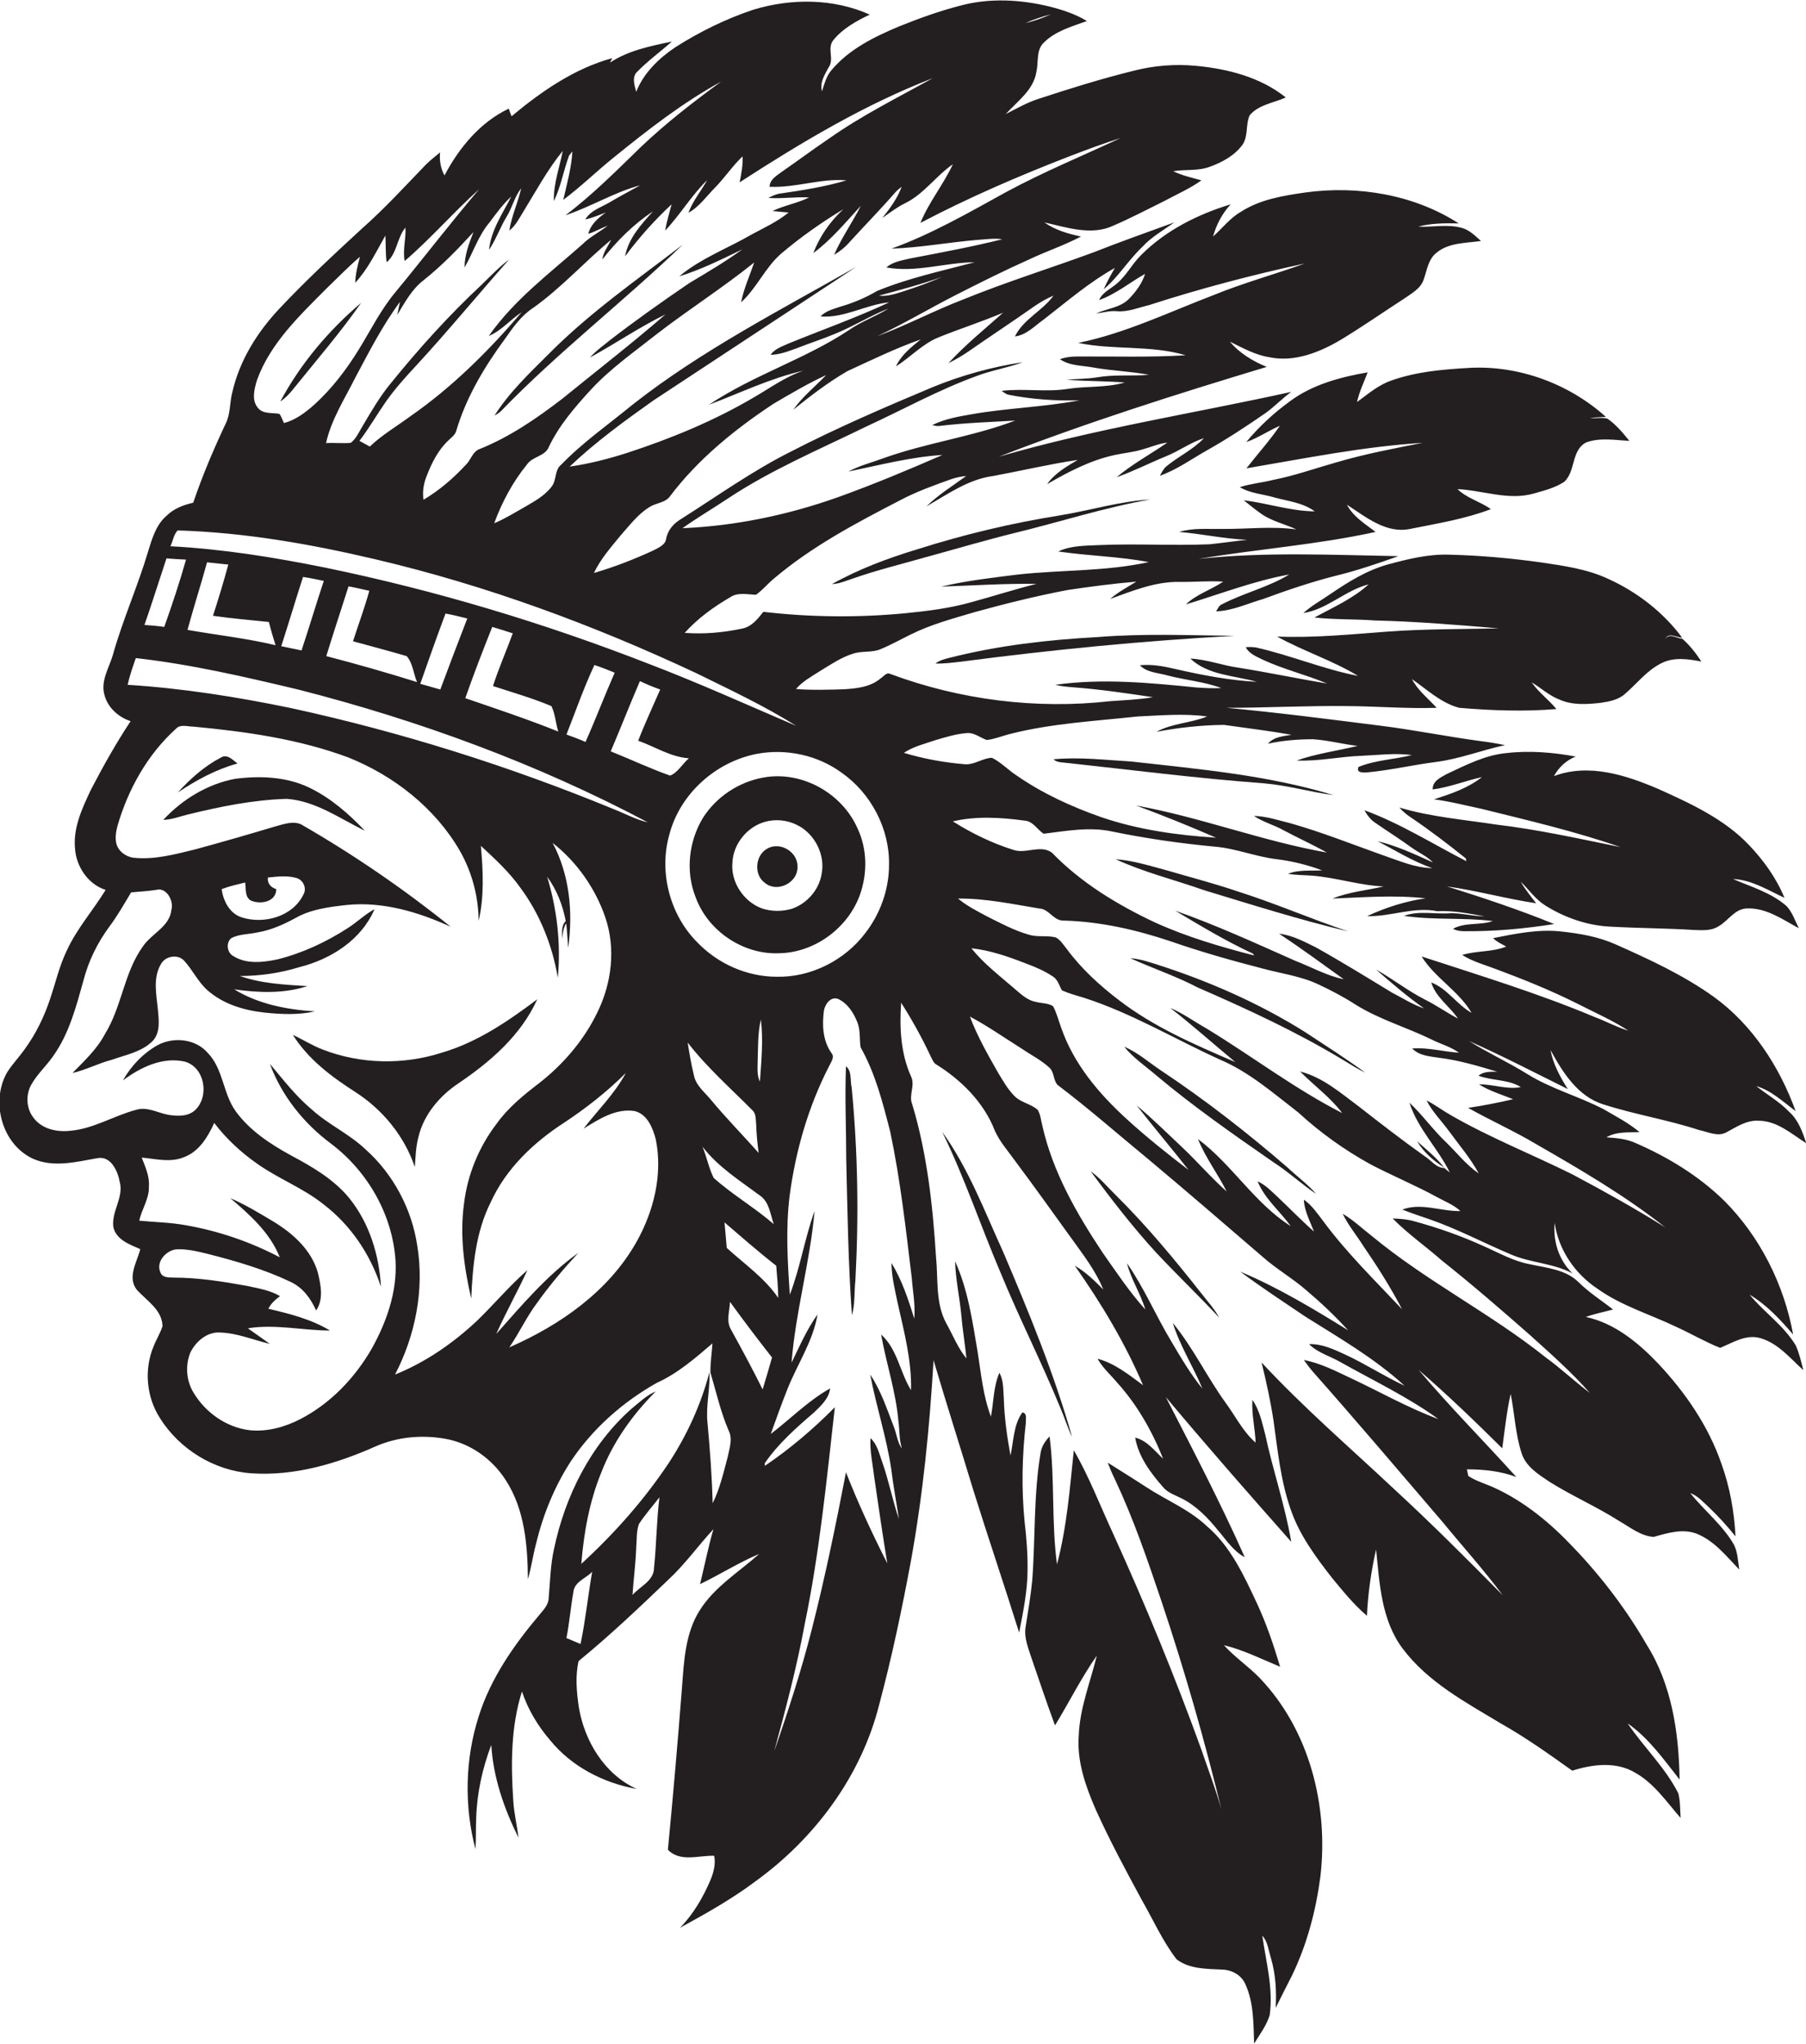
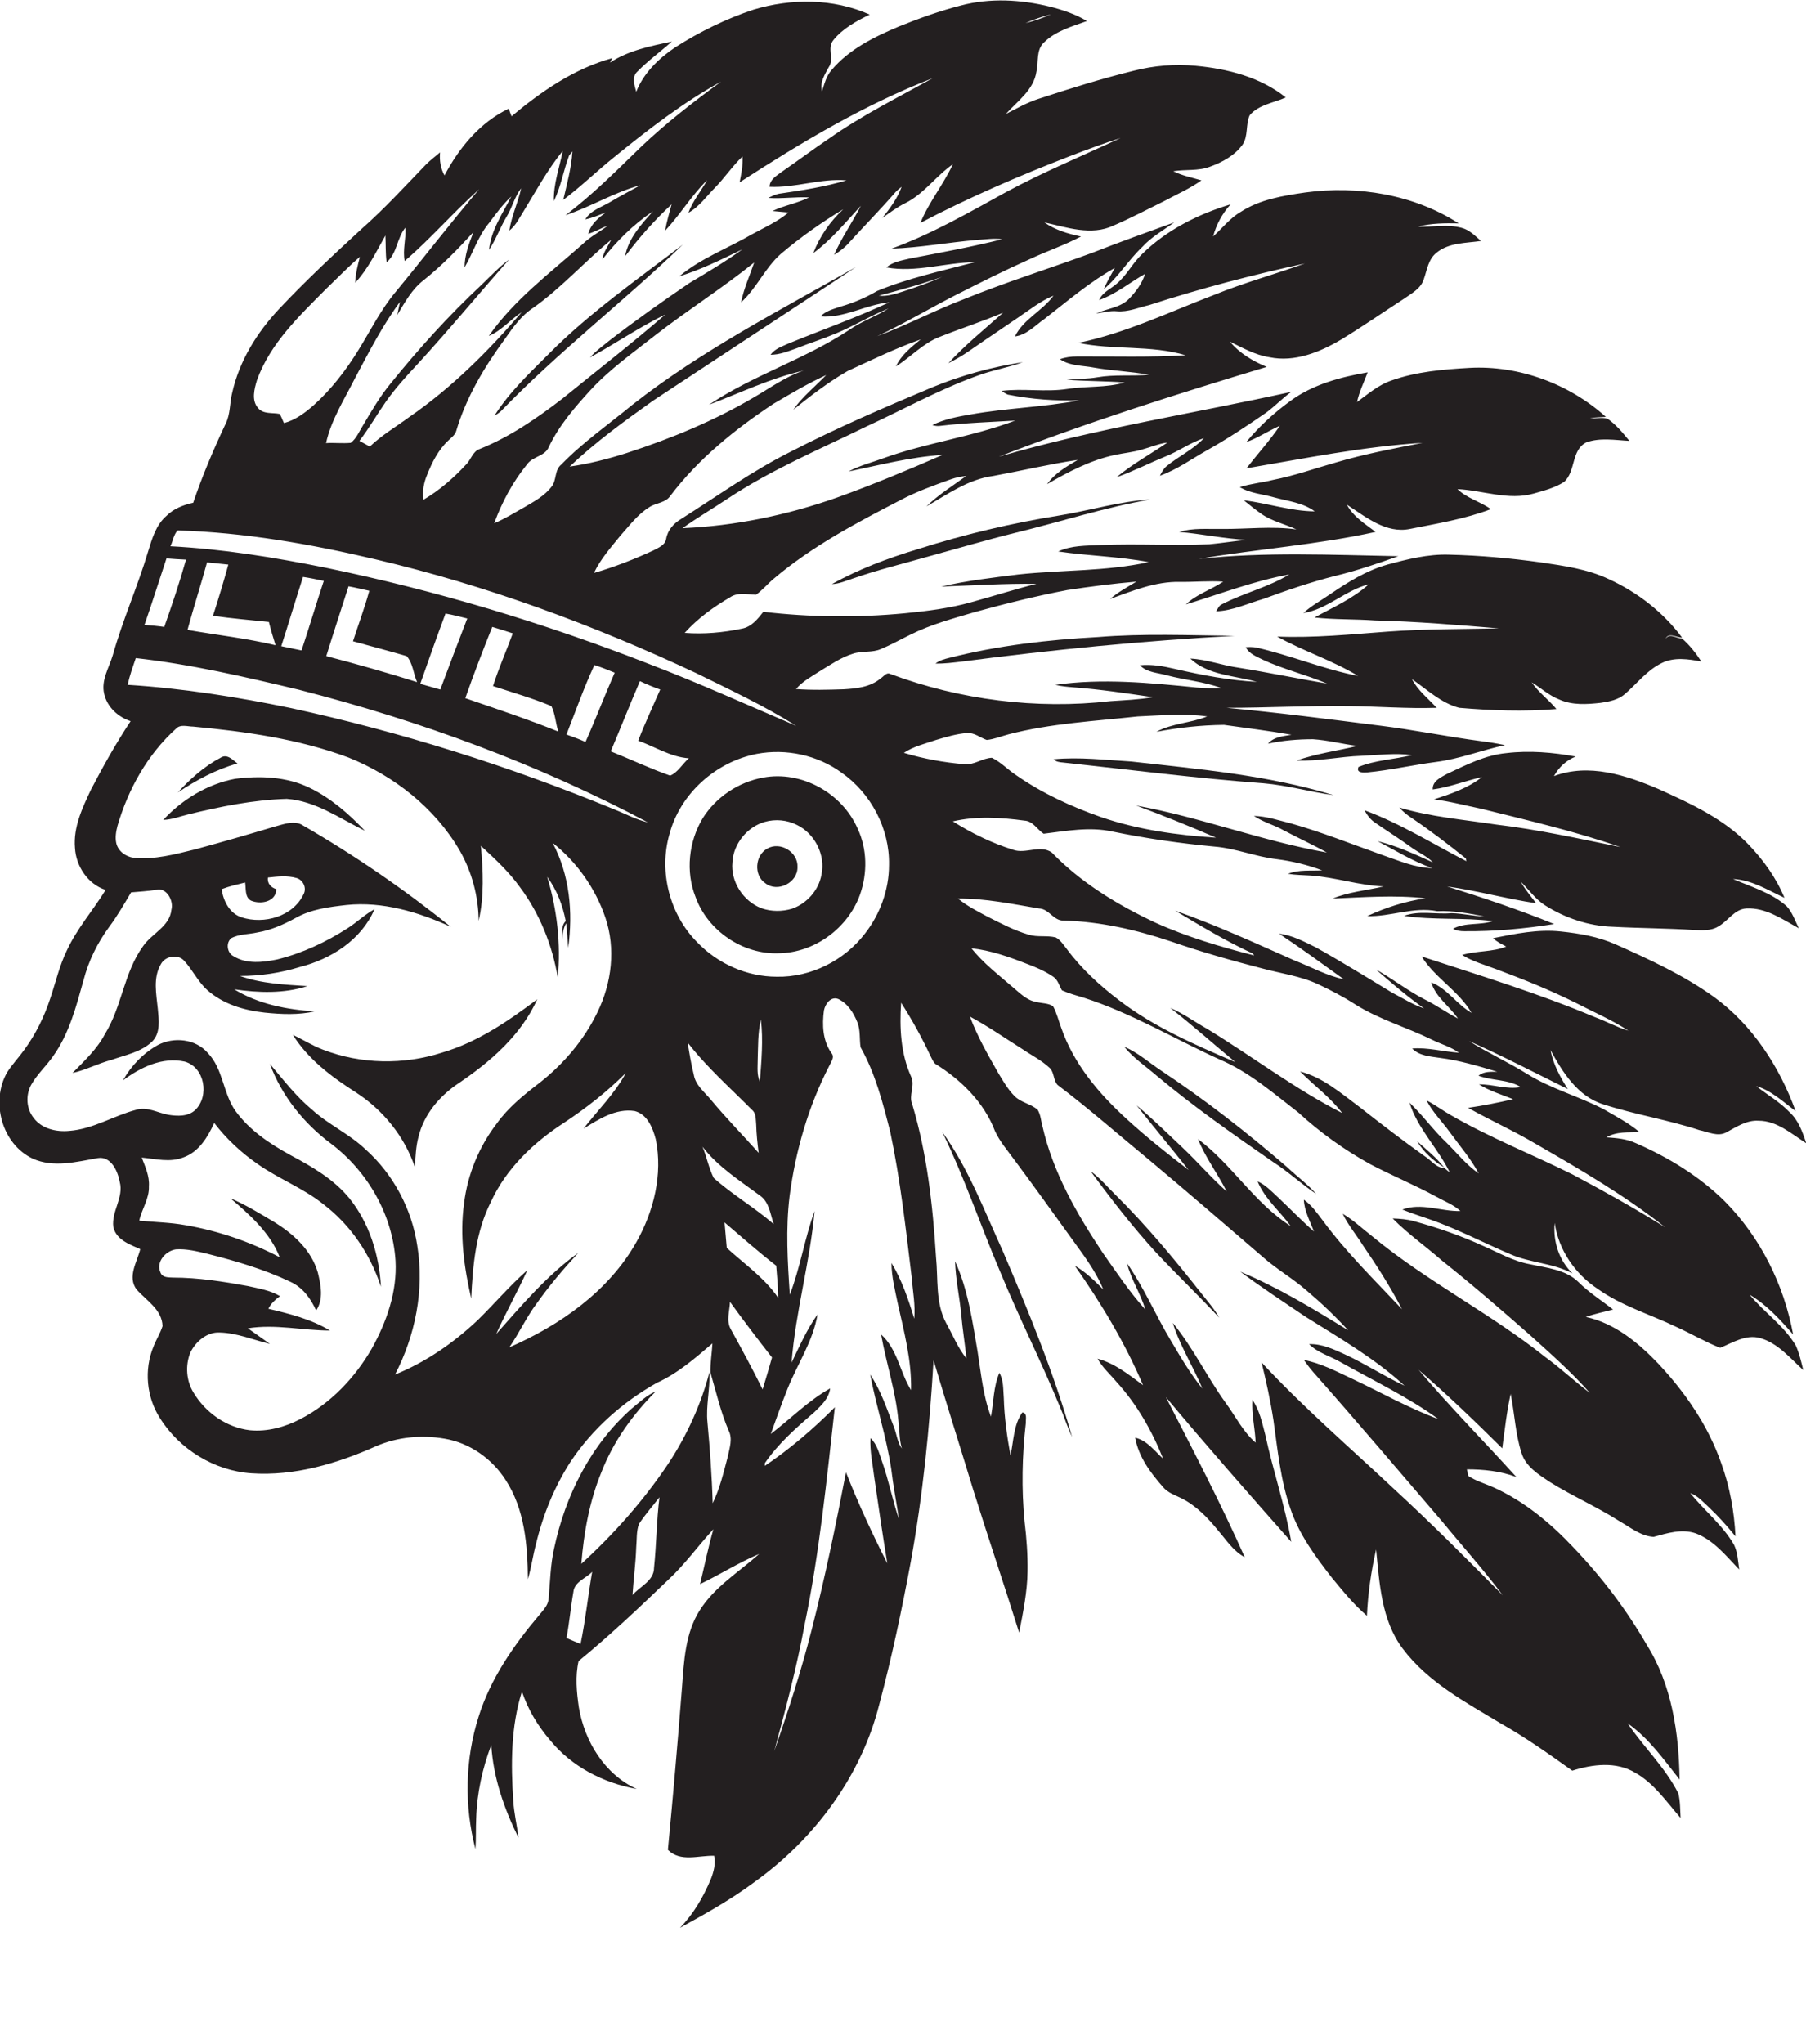
<svg xmlns="http://www.w3.org/2000/svg" version="1.1" id="Layer_1" x="0px" y="0px" viewBox="0 0 730.1 826.1" enable-background="new 0 0 730.1 826.1" xml:space="preserve">
  <g>
    <path fill="#231F20" d="M707.3,523.3c6.9,4.1,12.4,10.1,17.6,16.1c-3.7-20.2-13.3-39.4-27.8-54c-10.2-10-22.6-17.6-35.7-23.3   c-3.8-1.8-7.9-2.1-12-2.4c4.1-2.4,8.8-1.9,13.4-2.1c-4.4-3.7-9.6-6.4-14.6-9.3c-10-5.2-21.2-8.2-30.8-14.2   c-7.7-4.8-15.9-8.5-23.5-13.3c13.5,6,26.6,12.8,39.9,19.4c-3.1-4.9-5.9-10-7-15.8c4.9,9,11,18.8,21.4,22c12.7,4.1,26,6.2,38.8,10.4   c3.5,0.7,7.4,2.8,10.9,0.9c4.1-2.2,8.2-5,13-4.7c7.5,0,13.3,5.3,19.3,9.1c-1.5-4.6-3.2-9.4-6.9-12.7c-3.9-4.1-8.9-6.9-13.3-10.4   c6.1,1.8,10.9,6.4,15.9,10.1c-6.5-18-17.5-34.9-33.1-46.2c-12.3-8.8-26-15.1-39.7-21.2c-7-3.1-14.5-4.4-22.1-5.2   c-9.2-1-18.4,0.9-27.4,2.7c1.5,1.5,3.5,2.4,5.3,3.4c-5.6,2.3-12,1.6-17.8,3.4c4.3,2.7,9.2,4,13.9,5.8c11,4.1,21.9,8.5,32.3,13.7   c7,3.6,14.4,6.8,21,11.1c-4.7-1.4-9-3.8-13.6-5.5c-22.8-9.6-46.5-16.8-70-24.5c5.4,8.7,15,13.9,20.2,22.8c-6-3.4-9.8-9.8-16.3-12.3   c1.8,6,7.4,9.6,10.8,14.6c-4.6-2.4-8.9-5.5-13.6-7.8c-6.8-3.5-12.9-8.3-19.5-12c6.3,5.5,12.6,10.9,19.4,15.7   c-4.6-1.5-8.7-4.2-13-6.4c-10.2-6.2-20.4-12.5-30.8-18.3c-4.7-2.3-9.5-4.9-14.8-5.5c8.9,5.9,17.5,12.2,26.1,18.4   c-6.9-1.4-13.2-5-19.7-7.5c-16-7.1-31.9-14.4-48.4-20.2c10.2,6.1,20.5,12.3,31.3,17.3c0.2,0.2,0.5,0.6,0.6,0.8   c-13.6-3.5-27.2-7.5-40-13.3c-15.3-7.2-30-16.1-41.8-28.3c-4.6-3.3-10.6,0.7-15.6-1.1c-8.6-2.7-16.8-6.7-24.4-11.5   c9.4-2.2,19.4-1.6,29-0.3c3.4,0.2,5.1,3.6,7.7,5.3c9.1-1.1,18.5-2.9,27.7-0.9c13.6,2.8,27.5,4.8,41.3,6.1   c8.7,0.7,16.7,4.1,25.3,5.1c6.3,0.8,12.4,2.3,18.3,4.5c-4.6,0.3-9.4-0.4-13.8,1.4c3,0.5,6.1,0.5,9.2,0.7c10,0.7,19.5,4,29.5,4.4   c-6.9,1.6-14.1,2.2-20.7,4.9c12.5-0.5,25.1-1.5,37.6-0.1c-8.2,1.2-16.1,3.7-23.6,7.2c9.5,0.3,18.7-3.9,28.3-2   c6.5-0.3,12.8,0.9,19.1,2.1c-4.5-0.1-8.8-1.2-13.3-1.3c-6.4,0.6-13-1.2-19.2,1.1c11.8,1.8,24,0.6,35.9,2.1   c-5.2,1.8-11.1,0.4-16.1,3.1c1.4,0.8,3,1,4.6,1c12.2,0.1,24.3-1,36.3-2.9c-14.2-5.8-28.7-10.6-43.3-15.2c12.1,1.7,23.9,5,36,6.8   c-2.1-2.8-4.5-5.6-6.2-8.7c3.3,3.2,5.9,7.1,9.9,9.6c8.1,5.1,17.6,8.3,27.2,8.6c11,0.6,22,0.6,33,1.3c3.3,0.1,6.8,0.4,9.7-1.4   c4-2.2,6.5-7,11.4-7.3c7.9-0.4,14.6,4.4,21.2,8c-1.5-3-2.6-6.4-4.9-8.9c-6.2-5.5-14.3-7.8-21.7-11c7.5,0.3,14.1,4.5,20.8,7.6   c-3.3-8-8.4-15.1-14.4-21.4c-10-10.5-23.5-16.7-36.6-22.6c-13.1-5.6-28.1-10.5-42.2-5.2c2-3.6,5-6.4,8.8-7.9   c-9.2-1.7-18.7-2.5-28-1.4c-8.6,0.8-16.3,4.8-24,8.4c-2.5,1.4-6,2.9-5.8,6.3c6.8-0.9,13.2-3.5,19.9-5c-5.7,4.5-12.6,6.8-19.4,9   c6.4,0.8,12.8,2.5,19.1,3.8c18.9,4.7,37.9,9.1,56.3,15.5c-16.7-3.4-33.3-7.1-50.2-9.1c-13.1-2-26.5-3.1-39.2-6.9   c1.5,1.7,3.2,3.1,5.1,4.3c7.5,5.1,14.7,10.6,21.8,16.3c0,0.3,0.1,0.8,0.2,1.1c-13.6-7-26.8-15.3-41.2-20.6c1.1,2,2.5,3.9,4.4,5.1   c4.9,3.4,10,6.6,14.8,10.1c2.8,2,6.1,3.4,8.5,5.9c-7.3-3.3-14.6-6.7-22.4-8.6c7.3,3.8,14.3,8.2,22.1,10.9c-7-0.1-13.4-3-19.9-5.2   c-12.4-4.4-24.6-9.3-37.3-12.9c-4.9-1.2-9.8-2.9-14.9-3c3.7,2.5,8.1,3.6,12,5.8c5.8,3.1,11.8,5.8,17.5,9   c-26.1-4.6-51.1-14.3-77.1-19c10.9,4,21.7,8.4,32.3,13c-15.7-1-31.5-3.2-46.4-8.3c-12-4.2-23.8-9.6-34.3-16.9   c-3.4-2.2-6.2-5.3-9.9-7.1c-3.8,0.1-7.2,3-11.1,2.6c-8.3-0.7-16.6-2.2-24.5-4.6c3.9-2.6,8.6-3.7,13-5.2c4.1-1.2,8.3-2.5,12.6-2.8   c2.9-0.2,5.3,1.9,7.9,2.8c3-0.3,5.9-1.5,8.9-2.3c17-4.4,34.7-5.3,52.1-7.2c9.3-0.4,18.8-1.3,28.1,0c-6.6,2.7-14.1,2.7-20.5,6.2   c9-1.7,18.1-2.7,27.3-2.8c9.1,1.3,18.3,2.4,27.3,4c-3.4,0.6-7.1,0.8-9.5,3.6c6-1.3,12.1-1.8,18.2-1.8c6.1,0.4,12,2,18,2.7   c-8.2,2-16.7,3.1-24.6,5.9c8.8,0.4,17.4-1.6,26.2-1.9c6.8-0.3,13.6-1.2,20.4-0.3c-7.2,1.8-14.8,2-21.6,4.8c-1.1,2.5,2,2.3,3.6,2.2   c9.3-0.9,18.4-3,27.6-4.2c9.6-1.2,18.6-4.8,28-6.8c-3.2-0.7-6.4-1.2-9.5-1.6c-13.7-1.8-27.3-4.6-41.1-6.3   c-20.6-2.6-41.3-5.3-62-7.2c16.4,0,32.7-0.9,49.1-0.7c12,0.1,23.9,1.1,35.9,0.7c-3.5-3.8-7.6-7-10-11.6c6.1,4.2,11.8,9.7,19.1,11.6   c13,1.1,26.2,1.6,39.3,0.5c-3.1-3.8-7.2-6.7-10-10.8c3.8,2.3,7.1,5.4,11.3,7c5.2,2.3,11,1.9,16.5,1.3c3.5-0.5,7.2-1.2,9.9-3.6   c4.9-4.2,8.9-9.6,14.9-12.5c5-2.5,10.8-1.6,16-0.6c-2.2-3.4-4.7-6.6-7.8-9.3c-2.3,0-4.9-2.4-6.7,0.1c1.3-2.8,4.5-0.4,6.7-0.5   c-7.6-10.2-18-18.3-29.6-23.6c-8.6-4.1-18.2-5.4-27.6-6.8c-12.2-1.7-24.5-2.8-36.9-3.1c-8.5-0.3-16.9,1.8-25,4   c-8.5,2.4-16,7.1-23.2,12c-3.6,2.5-7.5,4.6-10.8,7.6c9.7-1.5,16.9-9.2,26.4-11.6c-6.4,5.8-14.4,9.3-21.9,13.4   c8.1,0.9,16.3,0.6,24.5,1.2c16.7,0.4,33.4,1.8,50.1,3.2c-15,0.3-30.1,0.2-45.1,1.3c-14.8,1.1-29.7,2.6-44.6,2   c10.6,5.9,22.3,9.6,32.7,15.9c-14-2.7-27.4-8.4-41.3-11.5c-1.4-0.2-2.8-0.2-4.1-0.1c1.4,2.7,4.4,3.8,7,5.1c8.4,3.9,17.4,6,25.9,9.6   c-11.9-2-23.8-4.5-35.7-6.4c-6.6-0.9-13-3.4-19.6-3.7c7.2,6.8,17.8,6.8,26.9,9.4c-11.1-0.6-22.1-2.7-33-5.2   c-4.7-1.1-9.5-2-14.3-1.5c2.9,3,7.3,3,11.1,4.1c7.2,1.9,14.8,2.5,21.8,5.1c-3.3,0.2-6.5,0-9.8-0.2c-19-1.9-38.3-3.8-57.3-1.1   c2.4,0.6,4.8,0.8,7.2,1c10.8,0.8,21.5,2.4,32.3,4c-5.7,1-11.5,1.2-17.2,1.6c-30,3.4-60.8-0.5-89-11c-1.6-0.8-2.7,1.1-3.9,1.8   c-4.1,3.5-9.7,4.1-14.9,4.4c-6.4,0.2-12.9,0.4-19.3-0.1c2.6-3.1,6.2-5,9.6-7.2c4.3-2.6,8.6-5.6,13.5-7.1c3.7-1.2,7.8-0.3,11.3-1.9   c4.1-1.7,8-3.9,11.9-5.8c8.2-4.1,17.2-6.5,26-9.1c12.3-3.4,24.8-6.5,37.4-8.9c9.3-1.4,18.5-2.6,27.9-3.4c-3.6,2.2-7.4,4.2-10.6,7   c9.1-3.3,18.3-7.1,28.2-6.9c5.8,0.1,11.7-0.5,17.5-0.1c-4.9,3.3-10.8,5.1-15.1,9.2c13.9-4.2,27.5-9.5,41.8-12.1   c-8.5,5.2-18.5,7.5-27.3,12.1c-1.2,0.5-1.6,1.9-2.3,2.8c6.7-0.2,12.8-3.2,19.1-5c9.5-3.5,19.2-6.8,29-9.3c8.7-2.1,17.2-5,25.6-8   c-26.9-0.5-53.9-1.8-80.7,1.1c23.8-4,47.9-5.7,71.5-10.9c-4.2-3.2-9-6.1-11.6-11c7.6,4.9,15.8,11.8,25.5,9.8c11-2.2,22.2-4,32.7-8   c-4.3-3.1-9.7-4.4-13.5-8.1c10.3,0.5,20.6,4.7,30.8,1.8c4.2-1.2,8.6-2.3,12.3-4.7c4.8-4.3,2.8-12.9,9-16c5.6-2,11.6-0.9,17.4-0.6   c-2.7-3.3-5.4-6.6-8.9-9c-2.3-0.6-4.7,0-7-0.2c2.1-0.3,4.2-0.4,6.4-0.5c-14.9-13.4-35.2-20.9-55.2-19.8   c-10.6,0.6-21.4,1.5-31.5,5.1c-5.3,1.8-9.5,5.5-13.9,8.7c0.9-4.2,2.8-8,4.3-12c-11,1.9-22.2,4.9-31.3,11.6   c-6.6,4.8-12.6,10.3-17.8,16.6c4.8-1.7,9-4.6,13.6-6.6c-4.1,6-9,11.4-13.5,17.2c23.6-4,47.2-8.8,71.2-10.3   c-11.7,2.3-23.4,4.5-34.9,7.9c-8.5,2.4-16.9,5.4-25.6,7.1c-4.4,1.1-9,1.5-13.4,2.9c4.3,2.6,9.4,2.8,14.1,4.2   c5.5,1.5,11.5,2.1,16.2,5.6c-9.7-0.1-19.1-3.3-28.7-4.5c2.3,1.9,4.7,3.8,7.1,5.5c4.3,3,9.5,4.1,14.2,6.3c-10-1.4-20.1-0.1-30.2-0.2   c-5.8,0.1-11.6-0.5-17.2,1.2c9.2,0.8,18.3,2.8,27.5,3.2c-5.1,0.5-10.2,1.3-15.3,1.8c-14.7,0.6-29.3-0.3-44,0.3   c-5.8,0.3-11.8,0.1-17.1,2.6c12.1,1.8,24.5,2,36.6,4.3c-17.3,3.8-35.1,3.1-52.7,5c-10.4,1.3-20.9,2.5-31.2,4.9   c12.8-0.4,25.7-1.3,38.5-1.1c-8.8,2.2-17.5,5-26.3,7.4c-8.8,2.5-17.9,3.6-27,4.5c-19,1.8-38.2,1.6-57.1-0.6   c-2.3,2.9-4.8,6.1-8.7,6.8c-7.6,1.6-15.4,2.3-23.1,1.7c5.2-5.8,11.7-10.5,18.4-14.4c3.1-2.1,6.9-1.1,10.4-1   c2.6-1.8,4.7-4.4,7.1-6.4c15.4-13.1,33.4-22.6,51.2-31.8c6.6-3.5,13.6-6,20.6-8.5c2-0.7,4-1.1,6.1-1.3c-5.5,4-11.3,7.6-16.1,12.3   c8.5-4.9,17-11,27-12.3c11.4-2.1,22.7-4.8,34.2-6.5c-4.6,2.7-9.3,5.4-12.4,9.8c8.6-5,17.6-9.7,27.4-11.8c3.7-0.8,7.4-1.1,11-2.2   c3.4-0.9,6.7-2.4,10.2-2.8c-6.8,4.7-14.2,8.7-20.5,14c6.8-2.4,13.2-5.7,19.8-8.4c5.3-2.1,10-5.6,15.5-7.4   c-4.4,4.7-10.4,7.4-15.3,11.5c-1.1,1-1.8,2.4-2.5,3.7c6.8-2.4,12.7-6.7,18.9-10.2c8.2-4.6,16.1-9.8,23.9-15.2   c3.6-2.6,6.7-5.9,10.3-8.5c-39.4,8.7-79.4,14.9-118.2,26.2c35.5-13.8,71.8-25.3,108.3-36.3c-5.6-2.3-11-5.5-14.9-10.2   c5.1,2.5,10.2,5.4,16,6.3c10.1,2.1,20.3-2,28.9-7.1c8.6-5.2,16.9-11,25.4-16.5c3.1-2.2,6.9-4.1,8.1-8c1.3-3.7,1.8-8.1,5.2-10.7   c5-4.1,11.9-3.8,17.9-4.7c-2.4-2.1-4.7-4.5-7.8-5.3c-5.8-1.6-11.7-0.2-17.6-0.5c5.3-1.4,10.9-1.4,16.4-1.3   c-18.2-11.7-40.8-15.4-62-12.5c-9,1.3-18.4,2.8-26.2,7.9c-4.3,2.5-7.4,6.6-11.1,9.9c1.3-4.8,3.7-9.3,7.1-13   c-13.2,4-26,10.4-35.9,20.2c-3.8,3.6-6.1,8.5-10.2,11.9c-2.4,2.1-5.7,3.4-7.1,6.6c6.8-2.4,12.4-7.1,18.6-10.6   c-1.2,3.9-3.7,7.2-6.5,10.1c-3.5,3.6-8.9,3.9-13.3,5.9c2.8-0.3,5.6-1.2,8.4-0.9c4.5,0.4,8.8-1.5,13.1-2.5   c20.7-6.7,41.7-12.2,62.9-16.8c-12.2,4.4-24.7,7.8-36.7,12.7c-18.1,6.9-35.8,15.5-54.9,19.4c14.3,3,29.3,0.8,43.4,5   c-14.6,0.9-29.3,0.4-44,0.5c-2.3,0-4.7,0.3-6.8,1.1c4.1,2.8,9.2,2.5,13.8,3.4c7.3,1.3,14.8,1.5,22.2,2.9c-7,0.6-14-0.2-20.9,1   c-4.1,0.7-8.3,0.6-12.4,1c7.8,0.6,15.7,0.5,23.5,1.1c-7.5,2.2-15.5,1.4-23.1,2.6c-8.9,1.4-17.9-0.3-26.7,0.8   c0.8,0.6,1.6,1.1,2.5,1.5c9.5,1.9,19.3,2.6,29,2.3c-14.5,2.8-29.4,3.1-43.9,5.7c-5.3,0.9-10.7,1.9-15.6,4.3   c1.1,0.4,2.3,0.5,3.5,0.3c10-1.2,20-1.5,30-2.1c-17.4,6.6-36.1,9-53.5,15.3c-4.6,1.7-9.5,2.9-13.9,5.3c12.6-2.6,25.1-5.9,38-6.7   c-14,6.1-28.1,12-42.6,17.2c-20.1,7.1-41.2,11.5-62.5,12.4c5.9-4.2,12.2-7.9,18.2-11.9c17.6-11.7,37.1-19.9,55.9-29.1   c14.8-6.8,29.2-14.8,44.5-20.4c6.2-2.4,12.8-3.4,19-5.7c-12.5,1.9-24.8,5.3-36.5,10.1c-19.3,8.1-38.6,16.4-57.2,26   c-15.6,7.8-29.8,18-44.5,27.3c-3,1.8-5.4,4.5-6,8c-0.4,2.6-3.2,3.6-5.2,4.7c-7.8,3.6-15.8,6.7-24,9.1c2.7-5.7,6.9-10.4,10.8-15.2   c3.6-4,6.9-8.5,11.6-11.4c2.7-1.8,6.6-1.7,8.5-4.6c11.3-14.9,26.1-26.9,41.7-37.2c7-4.1,13.9-8.2,21.3-11.6   c-4.4,4.6-9.6,8.7-13.3,14c7-5.6,14.1-11.1,21.9-15.6c9.8-4.5,19.4-9.2,29.6-12.8c-3.8,3.1-7.9,6.3-10,10.9   c6-3.8,10.9-9.3,17.6-11.9c8.5-3.4,17.2-6.2,25.7-9.8c-7.5,6.7-15.3,13-22.1,20.4c2.8-1.4,5.6-3,8.2-4.8   c8.9-6.2,17.9-12.1,26.7-18.3c2.4-1.6,4.9-3.1,7.6-4.2c-4.5,6.2-12.2,9.5-15.6,16.5c4.7-0.6,8-4.3,11.7-6.9   c9.3-7.2,18.3-15,28.7-20.8c-1.6,2.8-3.2,5.6-4.5,8.6c5.9-4.9,9.9-11.7,15.5-17c3.7-4.1,8.6-6.8,13-10c-11,4-22,7.9-32.9,12.2   c-17.4,6.4-35.1,11.9-52.3,18.9c-11.8,4.5-23,10.5-34.9,14.9c10.8-5,20.9-11.1,31.5-16.5c10-5.1,20-10.1,30.3-14.7   c6.8-3.2,14-5.6,20.6-9.1c-5.2-1.1-10.4-2.6-14.8-5.7c9,2,19,5.5,27.9,1.3c7-3,13.8-6.6,20.7-10c5-2.7,10.3-5,14.9-8.3   c-3.8-1.1-7.8-1.9-11.4-3.7c4.9-0.8,10.1,0,14.8-1.8c5-1.8,10-4.5,13.2-8.9c2.4-3.5,1.2-8.2,2.9-11.9c3.6-4.3,9.7-5,14.6-7.2   c-10.2-8.2-23.5-11.6-36.4-12.8c-8.4-0.8-16.9-0.1-25.1,2c-13,3.2-25.8,7.2-38.6,11.4c-4.6,1.5-8.8,3.9-13.1,6.1   c4.7-5.2,11.3-9.7,12.4-17.2c0.9-3.9-0.2-8.7,3-11.7c4.7-4.7,11.4-6.5,17.4-8.7c-4.6-2.8-9.8-4.5-14.9-5.8   c-11.7-2.9-24.3-3.6-36-0.5c-8.6,2.2-16.9,5.2-25.1,8.5c-10,4.2-20.2,9.2-27.3,17.7c-2.1,2.4-2.8,5.5-3.8,8.5   c-1-3.5,1.1-6.7,2.7-9.7c2.4-3.3-0.8-7.7,1.9-11c3.8-4.7,9.3-7.7,14.7-10.3c-14.7-6.6-31.8-6.6-47-2c-11.1,3.7-21.7,8.9-31.6,15.2   c-6.7,4.5-12.8,10.4-15.8,18c-0.7-2.6-1.9-6.1,0.5-8.2c4.3-4.4,9.3-8,13.9-12.1c-8.6,1.8-17.6,3.6-25,8.5l0.9-1.8   c-15.3,4.2-28.6,13.4-40.7,23.5c-0.3-0.8-0.9-2.3-1.1-3.1c-11.6,5.5-20.1,15.8-26,27c-1.6-2.8-2.1-6.1-1.8-9.3   c-1.9,1.6-3.9,3.1-5.7,4.9c-8.5,8.8-16.8,17.9-26,26c-11.4,10.5-22.8,21.1-33.4,32.4c-8.9,9.5-16,20.9-18.9,33.7   c-1.1,4.2-0.7,8.8-2.7,12.7c-4.9,10.4-9.4,21-13.1,31.9c-4,0.9-7.9,2.4-10.8,5.3c-4.2,3.6-5.8,9.1-7.4,14.3   c-4.2,14.2-10.3,27.7-14.3,42c-1.5,5.1-4.8,10.1-3.5,15.6c1.2,5.4,5.6,9.4,10.7,11.1c-5.9,8.9-11.1,18.2-16,27.6   c-3.5,7.4-7.2,15.2-6.5,23.6c0.4,7.4,5.2,14.7,12.4,17c-5.1,8.3-11.6,15.6-15.7,24.5c-3,6.2-4.5,12.9-6.7,19.4   c-2.4,7.3-5.8,14.3-10.4,20.6c-2.2,3.1-4.9,5.9-7,9.2c-6.8,11.8-2.2,29,10.3,34.9c8.4,3.8,17.7,1.3,26.3-0.2   c5.4-0.9,8.1,5.3,8.9,9.6c1.7,6.3-3.4,11.9-2.6,18.2c1.1,5.2,6.6,7.1,10.9,9c-1.3,5.2-5.3,11.2-1.5,16.3c4,4.5,10.3,8.1,10.5,14.8   c-0.9,2.9-2.6,5.5-3.7,8.4c-3.8,9.2-2.8,20.3,2.6,28.7c7.9,12.7,22.1,21.4,37,22.4c17.4,1.2,34.6-3.9,50.3-10.9   c8.7-3.8,18.5-4.7,27.8-3.1c10.2,1.7,19.2,8.1,24.7,16.7c7.7,11.8,8.9,26.4,9,40.1c1.4-4.7,2-9.5,3.3-14.3   c2.8-11.7,7.4-23,13.9-33.1c8.8-13.3,21.1-24.2,35-32c8.4-3.8,15.4-9.9,22.4-15.9c-0.2,3.9-0.9,7.8-0.8,11.8   c2.3,7.8,4.1,15.8,7.3,23.3c1.8,3.4,0.4,7.2-0.3,10.7c-1.7,6.4-3.2,12.9-6.1,18.8c-0.3-10.9-1.1-21.8-2.1-32.6   c-0.7-6.8,1.1-13.6,0.8-20.4c-3.4,13.1-9.1,25.5-16.5,36.8c-10,15-22,28.5-35.3,40.7c1-12.6,3.3-25.3,8.1-37   c4.8-12.4,12.7-23.4,22-32.7c-3.8,1.6-6.7,4.5-9.8,7c-16.5,14.6-26.8,35.2-31.3,56.5c-1.5,6.6-1.6,13.4-2.2,20.1   c-0.1,2.8-2.2,4.8-3.9,6.9c-10.3,12.2-19.6,25.6-24.4,40.9c-5.5,17.2-5.9,36.1-1.3,53.6c0.3-4.1,0.1-8.3,0.3-12.4   c0.3-10.2,2.5-20.2,6.1-29.7c0.8,13.2,5.2,25.8,11,37.5c-0.6-5-1.8-9.9-2.1-14.9c-1-14.8-1-30,3.5-44.2c2.4,7.2,6.4,13.9,11.4,19.7   c8.7,10.7,21.6,17.3,35,19.7c-13-5.9-21.1-19.3-23.4-33c-0.9-6.2-1.5-12.6-0.1-18.7c12.6-10.3,24.5-21.6,36.3-32.9   c6.7-6.2,12-13.7,18.2-20.4c-2.1,7.3-3.6,14.8-5.4,22.2c8.1-3.9,15.6-8.7,23.9-12.2c-8.3,7.4-18.1,13.3-24.1,22.9   c-5.8,9.2-6.3,20.5-7.1,31.1c-1.7,21.9-3.6,43.7-5.7,65.6c5.1,5.1,12.4,2.2,18.7,2.4c0.7,3.2-0.2,6.6-1.4,9.6   c-3,7.1-7,14-12.4,19.5c10.4-5.7,20.8-11.5,30.4-18.7c24-17.3,42.8-42.5,50.1-71.4c5.1-19.1,9.2-38.5,12.8-57.9   c4.9-26.9,7.6-54.1,9.2-81.4c5.2,17.6,10.8,35.1,16.1,52.6c6,19.2,12.5,38.3,18.5,57.5c1.6-8.2,3.3-16.5,3.4-24.8   c0.1-6.7-0.4-13.4-1.2-20.1c-1.3-13.2-1-26.6,0.5-39.8c-0.1-1.5,0.7-4-1.4-4.3c-3.6,5-3.5,11.5-4.8,17.4   c-1.4-7.7-2.5-15.4-2.7-23.2c-0.3-3.4,0-7.1-1.8-10.2c-2.4,5.6-2.3,11.8-3.4,17.7c-3.2-8.4-4-17.5-5.4-26.3   c-2.1-12.4-3.9-25.1-9.1-36.5c0.2,7.2,1.8,14.3,2.5,21.5c0.5,6,1.5,11.8,2.1,17.8c-3.5-4.3-5.5-9.5-8.2-14.3   c-4.4-8.2-3.2-17.8-4.1-26.7c-1.3-20.8-3.6-41.7-9.6-61.7c-1.6-3.7,1.3-7.6-0.5-11.3c-4.2-9.3-4.7-19.8-4-29.8   c4.4,6.9,8.4,14.1,11.9,21.6c0.6,1.1,1,2.3,1.9,3.1c10.4,6.4,19.7,15.6,24.1,27.1c2,4.4,5.2,8,8,11.9c7.7,10.3,15.2,20.8,22.7,31.2   c4.8,6.7,10,13.3,13.1,21c-3.5-3.5-7.1-7.1-11.5-9.6c10.7,15.2,20.3,31.2,27.6,48.3c-5.7-4.2-11.5-8.9-18.4-10.7   c2,3.6,5.1,6.3,7.7,9.4c8.2,9,14.3,19.7,18.8,31c-3.5-3.2-6.5-7.4-11.3-8.5c1.4,7.8,6.2,14.2,11.3,20c1.9,2.3,4.8,3.2,7.4,4.5   c6,3,10.7,7.9,14.9,13.1c3.3,3.8,6.1,8.3,10.7,10.7c-9.8-22-20.9-43.3-31.9-64.7c16.6,19.8,33.6,39.2,50.7,58.5   c-2.5-14.7-7.4-28.8-10.5-43.3c-1.3-4.9-2.3-9.9-5.2-14.1c-0.4,5.8,1.1,11.5,1.3,17.3c-5.2-4.5-8.2-10.8-12.2-16.2   c-7.5-10.4-13.1-22.2-21.3-32.2c2.9,9.3,8.3,17.7,12,26.6c-4.9-6-8.8-12.7-12.7-19.3c-6.2-10.3-10.9-21.5-17.8-31.4   c1.6,6.5,5.5,12.2,7.4,18.7c-6.4-7.1-11.7-15.1-17.2-22.9c-10.5-15.8-20.2-32.6-24.4-51.3c-0.6-2.2-0.7-4.5-1.9-6.5   c-2.8-2.5-6.8-2.9-9.4-5.6c-2.7-2.7-4.6-6.1-6.6-9.4c-4.2-7.4-8.4-14.7-11.4-22.7c7.3,3.9,14,8.6,21,13c3.8,2.6,7.9,4.6,11.3,7.8   c1.8,1.8,1.4,4.9,3.1,6.8c12.7,9.6,24.6,20.1,36.9,30.2c15.4,12.9,30.6,26,45.8,39.1c5.7,5.1,12.4,8.9,18.1,13.9   c5.9,5,11.5,10.3,16.7,16c-14.1-8.7-28.3-17.3-43.6-23.7c8.6,6.4,17.6,12.3,26.5,18.3c13.7,8.6,27.9,16.8,39.9,27.8   c-8.2-3.8-15.8-8.8-24-12.6c-4.6-2.1-9.4-4.4-14.6-4.2c3.5,3.5,8.4,4.8,12.6,7.2c13.3,7.5,27.3,14.1,39.7,23.1   c-12.2-4.5-23.6-11-35.3-16.5c-6.2-2.9-12.3-6.1-19.1-7.4c1.2,1.7,2.4,3.3,3.7,4.8c17.7,20,35,40.4,52.4,60.7   c8.1,9.9,16.7,19.4,24.3,29.6c-14.4-14.6-28.9-29.1-44-43c-18-16.9-36.7-33-53.5-51.1c1.9,7.7,3.6,15.5,4.8,23.3   c1.7,12.1,2.9,24.4,6.9,35.9c3.5,10.4,10.1,19.3,16.8,27.9c4.4,5.3,8.8,10.8,14.1,15.3c0.4-9,1.7-18,3.7-26.8   c1.4,13.7,2.1,28.5,10.7,40c10.2,13.6,25.4,21.7,39.7,30.3c10.1,5.7,19.5,12.4,28.9,19.1c8.2-2.6,17.7-3.8,25.4,0.8   c7.7,4.3,12.7,11.8,18.4,18.3c-0.2-3.3-0.1-6.7-0.9-9.9c-5.3-10.5-14-18.7-20.5-28.3c8.5,5.9,14.6,14.6,21,22.7   c-0.3-18.8-3.1-38.3-13.3-54.5c-8.2-14.2-18.2-27.4-29.6-39.3c-9.2-9.8-19.8-18.6-32.1-24.2c-3.5-1.6-7.2-2.6-10.4-4.7   c-0.1-0.7-0.5-2-0.6-2.7c6.8,0,13.6,0.7,20,3.1c-13.1-14.5-26.9-28.4-39.5-43.3c11.7,10.1,22.8,20.8,33.8,31.7   c1-7.3,1.8-14.8,3.4-22c1.6,7.9,1.9,16.2,4.4,23.9c1.7,5.5,6.9,8.7,11.4,11.7c9.1,5.7,19,10,28.1,15.8c4.4,2.5,8.7,6.1,13.9,6.4   c5.5-1.5,11.4-3.4,17.1-1.4c7.3,2.8,12.2,9.1,17.5,14.6c-0.5-3.4-0.6-6.9-2.1-10c-4.6-8-12-13.8-17.7-20.9c3.1,1.1,5.3,3.7,7.7,5.9   c3.8,3.6,7.3,7.5,10.6,11.6c-0.5-10-2.3-20-5.7-29.4c-5.3-15.3-14.6-28.8-25.6-40.5c-8-8.4-17.6-16.3-29.2-18.8c3.6-1.3,7.3-2,11-3   c-4.7-3.7-9.8-6.9-14-11.1c-5.2-5.1-12.8-5.7-19.6-7.2c-6.7-1.2-12.7-4.7-18.9-7.4c-9-4.1-18.4-7.4-28-10c-2.8-0.8-5.7-1-8.6-1.1   c6.1,6.2,13.3,11.2,19.9,17c12.2,9.7,24,19.9,35.7,30.2c8.3,7.5,16.7,14.9,24.1,23.3c-6.1-4.6-11.7-9.9-17.9-14.4   c-22.3-17.8-48.1-30.7-70.2-49c-3.9-3-7.5-6.5-11.8-9c2.2,4.6,5.5,8.5,8.2,12.8c5.7,8.3,11.1,16.8,15.8,25.8   c-11-11.7-22.5-22.9-32-35.8c-2.3-3-4.5-6.3-7.7-8.5c0.2,4.6,2.5,8.7,4.1,12.9c-5.1-4.5-9.8-9.4-14.7-14c-2.5-2.3-4.9-4.9-8.1-6.3   c2.9,7.1,9,12,13.4,18.1c-14.7-9.3-23.7-24.9-37.5-35.2c3,7.5,8,14,11.6,21.2c-6.2-5.5-11.6-11.8-17.6-17.5   c-6.2-5.8-12.3-11.9-18.8-17.3c6.9,8.8,14.1,17.3,21,26.1c-8.5-6.5-16.8-13.1-24.7-20.3C444.1,442,434,429.9,429,415.4   c-1.1-2.9-1.8-6-3.3-8.7c-2-1.3-4.5-1.1-6.7-1.7c-3.9-0.6-6.7-3.6-9.6-6c-5.8-5-11.9-9.7-16.7-15.7c7.7,0.8,15,3.4,22.2,6.2   c3.8,1.4,7.5,3,10.9,5.3c1.9,1.3,2.4,3.6,3.5,5.5c2.9,1.3,5.9,2.1,8.9,3c19.3,6.2,36.7,16.7,55,25c11.8,5,21.6,13.6,31.7,21.4   c8.8,8.1,18.6,15.1,29.1,20.9c8.8,4.6,18,8.4,26.8,13.2c3.2,1.8,6.8,3.1,9.6,5.7c-7.9,0.2-15.8-3.5-23.5-0.6   c3.7,1.5,7.5,2.7,11.2,4c11.2,3.9,21.7,9.5,32.6,14.1c8,3.5,17.1,3.5,25,7.7c-5.5-5.3-7.9-12.9-7.2-20.4   c1.5,10.8,8.2,20.6,17.3,26.6c9.6,6.9,21.2,10.3,31.8,15.4c6,2.7,11.7,6.1,17.8,8.5c5.1-2.1,10.3-5.5,16-4c7.3,2,12.2,8.1,17.6,13   c-0.8-3.3-1.6-6.7-3-9.9C721.1,535.7,713.1,530.4,707.3,523.3z M424.9,5.8c-3.3,1.4-6.7,2.7-10.3,3.5C418,7.8,421.4,6.7,424.9,5.8z    M234.7,664.5c-1.9-0.8-3.8-1.6-5.7-2.4c1.2-6.2,1.7-12.4,2.8-18.6c0.4-4.2,5.1-5.5,7.6-8.2C237.7,645,236.7,654.9,234.7,664.5z    M264.4,633.7c0,5.3-5.7,7.5-8.7,11c0.4-6.4,1.3-12.8,1.5-19.3c0.3-3.1,0-6.4,1.1-9.4c2.5-3.8,5.5-7.2,8.3-10.8   C265.4,614.7,265.4,624.2,264.4,633.7z M365.1,117.8c-3.2,1-6.4,2.1-9.8,1.7c8.6-2.3,17.2-4.6,25.6-7.6   C375.7,114.2,370.4,116.1,365.1,117.8z M432.3,63.2c6.8-2.6,13.7-5.2,20.7-7.4c-15.4,7.2-31.2,13.7-46.2,21.8   c-15.1,8.3-30.1,17-46.4,22.9c11.5-0.4,22.8-2.5,34.3-3.5c3.5-0.2,7-0.8,10.5-0.3c-12.4,3.1-24.9,5.4-37.4,7.8   c-3.3,0.8-6.8,1.3-9.5,3.6c11.9,2.2,23.8-2,35.7-2.1c-13.2,3.5-26.8,6.4-39.4,11.6c-4.6,2.7-9.5,4.8-14.7,6.3c-2.9,1-6,1.7-8.2,4   c9.6,0.8,18.3-4.8,27.8-5.7c-13.3,6.2-27.1,11.1-40.6,16.6c-2.6,1.2-5.6,2.1-7.4,4.6c3.7,0,7.1-1.4,10.5-2.6   c5.3-2.1,10.7-3.8,15.9-6c7.3-3,14-7.2,21.3-10.1c-5.1,3.2-10.9,5.2-15.8,8.6c-17.9,11.9-38.9,18.3-56.8,30.3   c12.7-4.8,25-10.8,38.3-13.8c-7.3,2.4-13.5,7-20.1,10.8c-16.1,9.5-33.6,16.7-51.4,22.5c-7.5,2.4-15.3,4.4-23.1,5.5   c10.4-9.9,22.1-18.4,33.8-26.7c27.3-18,54.7-36,82-54c-30.7,17.5-62.4,33.7-90.3,55.6c-9.7,8-20.1,15.2-28.9,24.3   c-2.8,2.2-1.8,6.3-3.9,8.9c-2.8,3.7-6.9,5.9-10.8,8.2c-4.1,2.3-8.1,4.8-12.4,6.6c3.1-8.5,7.5-16.7,13.2-23.7   c2.3-3.4,7.4-3.3,8.9-7.2c4.1-8.6,10.4-15.9,16.8-22.9c7.9-8.6,17.5-15.3,26.6-22.5c12.9-10,26.8-18.8,39.6-29.1   c-1.8,5.3-4.2,10.5-5.3,16.1c6.3-5.7,9.7-14,16.1-19.6c7.9-6.7,16.4-12.7,25.2-18c-5.3,4.9-9.5,10.9-12.1,17.7   c7.3-5.4,13.1-12.5,19.2-19.1c-3.4,6.7-7.8,12.9-10.8,19.8c2.4-1.4,4.6-3.2,6.4-5.3c6.1-6.7,12.4-13.1,18.3-19.9   c0.8-0.9,1.7-1.6,2.6-2.3c-1.7,4.7-4.7,8.7-7.8,12.6c3-2.1,6-4.4,9.3-6c7.5-3.7,12.4-11,19.2-15.7c-3.8,8.2-9.7,15.3-13.1,23.7   C391.7,79.8,411.9,71.1,432.3,63.2z M299,73.7c24.9-16.1,50.4-31.4,78.1-42.1c-14.1,7.8-28.6,15-41.8,24.3   c-6.4,4.3-12.5,8.9-18.9,13.3c-2.2,1.7-5.2,3.2-5.3,6.3c10.5,0.5,20.7-3.5,31.1-2.6c-8.7,2.6-17.7,4-26.6,5.3c-1.8,0.2-3.4,1-5,1.8   c5.5,0.4,11-0.5,16.5-0.2c-4.8,2.4-10.1,3.2-14.8,5.5c2.2,0.2,4.3,0.4,6.5,0.6c-4.5,3.7-9.8,6.1-14.8,8.8   c-9.8,5.7-20.7,9.7-29.4,17c8.8-2.7,17.2-6.9,25.5-10.9c-6.9,5-14.2,9.3-21.4,13.6c-10.9,7.4-21.6,15-32,23   c-2.8,2.3-5.8,4.4-8.2,7.1c10.3-5.6,20-12.3,30.5-17.4c-13.5,11.7-27.7,22.7-41.6,34c-10.4,8-21.3,15.5-33.5,20.4   c-2.9,1-3.5,4.5-5.7,6.5c-5,5.4-10.7,10.3-17,14c-0.5-3.4,0.1-6.8,1.4-9.9c2-5.1,4.6-10.3,8.7-14.1c1.1-1.1,2.6-2.1,3.1-3.7   c4-13.6,11.4-26,19.8-37.4c3.2-4.6,6.6-9.4,11.4-12.5c11.4-8.1,20.8-18.7,31.5-27.5c-1.3,2.6-3.2,5-3.6,8   c5.8-7.5,12.6-14.2,20.5-19.5c-4.8,5.3-10,11-11.3,18.2c5.6-7.5,11.9-14.6,18.8-21c-0.9,3.5-2,7-2.6,10.6   c6.1-6.4,10.6-14.2,17-20.4c-2.5,4.4-5.8,8.4-7.6,13.2c4.4-2.4,7.3-6.7,10.8-10.2c3.9-4,7-8.7,11.1-12.6   C300.4,66.6,299.7,70.2,299,73.7z M206.7,79.4c-3.5,6.9-8.2,13.6-9,21.6c2.8-4.2,4.5-9.1,7.1-13.4c2.3-3.7,3.2-8.1,5.9-11.5   c-1.3,5.8-3.9,11.2-4.8,17.1c2.6-2,4-5,5.7-7.7c5.1-8.3,9.7-16.9,15.9-24.5c-1.3,6.7-3.8,13.3-3.6,20.3c2.9-5.9,3.9-12.5,6.2-18.5   c0.3-0.4,1-1.2,1.3-1.6c-0.4,6.7-2.2,13.1-3.7,19.6c7.2-5.4,13.6-11.7,20.6-17.3c13.7-11.1,27.7-22,43.2-30.5   c-11.2,8.2-22.2,16.7-32.3,26.3c-9.9,9.6-19.6,19.4-30.6,27.7c10.3-3.4,19.7-9.3,30.2-12.1c-4.1,2.3-8.2,4.4-12.2,6.8   c-3.5,2.1-7.8,3.3-10,7c2.9-0.6,5.6-1.8,8.3-2.8c-3.1,2.2-6.1,4.8-7.1,8.6c2.8-0.8,5.2-2.3,7.9-3.3c-3.3,2.6-7.2,4.5-10.2,7.5   c-13.2,11.7-27.7,22.5-37.9,37.1c5.1-2.1,8.7-6.6,13.3-9.6c-13.5,15.8-28.4,30.6-45.5,42.4c-5.3,3.9-11.1,7.3-15.9,11.9   c-1.4-0.8-2.8-1.5-4.2-2.3c3.9-5.1,7.1-10.7,10.8-16c3.7-5.2,8-10,12.4-14.7c12.8-13.9,24.8-28.5,37.3-42.6c-4,3-7.4,6.6-10.9,10   c-13.3,12.4-25.5,25.9-36.9,40c-4.4,5.3-7.8,11.2-11.3,17.1c-1.5,2.4-2.6,5.2-4.9,7c-3.3,0.3-6.6-0.1-10,0.1   c2.1-9.5,7.5-17.8,11.8-26.4c5.6-10.5,11-21.1,18.1-30.7c-0.3,1.3-0.8,4-1.1,5.3c3-5,5.9-10.4,10.6-14c7.4-5.9,13.9-12.6,20.2-19.5   c-1.8,4.6-3.6,9.3-3.6,14.3c3.5-6,5.5-12.8,10.1-18.2C200.7,86.1,203.4,82.5,206.7,79.4z M103.9,153.6c5.4-14.9,17.2-26,28-36.9   c4.5-4.3,8.8-8.8,13.6-12.9c-0.9,3.5-1.8,6.9-1.9,10.5c5.2-5.6,8.5-12.6,12.2-19.1c0.2,3.6,0,7.2,0.5,10.8c4.3-3.6,4.1-9.8,7.6-14   c0.3,4.5-1.2,9-0.3,13.5c10.6-9.1,19.7-19.7,30.1-29c-11.5,13.5-22.3,27.6-33.6,41.3c-6.1,7.2-10.3,15.8-15.2,23.7   c-5,8.1-10.9,15.8-18,22.2c-3.5,3.1-7.5,6.1-12.1,7.3c-0.6-1.2-1-2.6-1.8-3.7c-2.9-0.6-6.6,0.2-8.7-2.4   C101.6,161.8,102.8,157.2,103.9,153.6z M71.8,214.4c27,0.8,53.8,5.5,80.1,11.7c44.7,10.5,88,26.5,129.6,46   c13.6,6.7,27.5,13.2,40.4,21.3c-19.9-8.5-39.5-17.4-59.7-25.1c-42.3-16.5-85.9-29.6-130.4-38.8c-20.8-4.2-41.7-7.6-62.9-8.7   C69.9,218.7,70.2,216.1,71.8,214.4z M258.7,275.3c2.7,1.3,5.4,2.4,8.2,3.4c-3,6.9-6.2,13.7-8.9,20.7c6.8,2.4,13.1,6.6,20.5,7.1   c-2.6,2.2-4.5,5.8-7.6,7c-8.2-2.9-16-6.6-24-9.8C250.9,294.3,254.6,284.8,258.7,275.3z M236.7,299.9c-2.5-1.1-5.1-2.1-7.7-3   c3.7-9.4,7-18.9,11.3-28.1c2.8,0.9,5.5,2,8.2,3.1C244.4,281.2,240.8,290.7,236.7,299.9z M199,253.4c2.8,0.8,5.5,1.7,8.3,2.6   c-2.6,7.1-5.7,14.1-8,21.3c7.9,2.6,16,4.9,23.6,8.1c1.6,3.2,1.7,6.9,2.8,10.3c-12.4-5-25.1-9.2-37.6-13.5   C191.5,272.5,195.2,262.9,199,253.4z M178,278.7c-2.7-0.8-5.4-1.5-8.1-2.3c3.3-9.5,6.7-19,10.2-28.4c3,0.5,5.9,1.3,8.8,2   C185.2,259.5,181.6,269.1,178,278.7z M164.4,265.2c2.5,2.8,2.7,7,4.2,10.5c-12.1-3.8-24.4-7.3-36.7-10.5c2.9-9.4,6-18.8,9-28.2   c2.8,0.5,5.6,1.2,8.4,1.8c-1.9,6.9-4.4,13.6-6.6,20.4C150,261.2,157.2,263.1,164.4,265.2z M130.9,234.8c-3.1,9.3-5.9,18.8-9,28.1   c-2.7-0.6-5.5-1.1-8.2-1.7c3-9.3,5.8-18.7,8.8-28C125.2,233.6,128.1,234.2,130.9,234.8z M108.7,251.4c0.8,3.2,1.7,6.3,2.7,9.4   c-11.7-2.8-23.7-4.1-35.6-6.2c2.5-9.2,5.4-18.2,7.9-27.3c2.9,0.3,5.7,0.6,8.6,0.9c-1.9,7-4,13.9-6.2,20.7   C93.6,250,101.1,250.6,108.7,251.4z M67.3,225.7c2.6,0.2,5.3,0.4,7.9,0.5c-2.6,9.2-5.6,18.2-8.8,27.2c-2.7-0.4-5.3-0.6-8-0.8   C61.5,243.7,64.3,234.7,67.3,225.7z M51.6,276.8c0.8-3.7,2.1-7.3,3.3-10.8c22.3,2.5,44.2,7.6,66,12.8c48.8,12.5,96.5,30,141,53.6   c-4.8-1.1-9.1-3.5-13.7-5.3c-42.2-17.4-86-31.2-130.6-40.9C95.9,281.7,73.8,278.2,51.6,276.8z M257.3,502   c-11.2,19.9-30.8,33.6-51.4,42.6c4-5.8,6.9-12.2,11.1-17.8c5.1-7.2,10.8-13.9,16.8-20.4c-12.7,9.1-22.9,21.2-33.2,32.8   c3.9-8.7,8.6-17.1,12.6-25.8c-7.2,6.3-13.4,13.7-20.3,20.4c-9.7,9.1-20.8,16.8-33.2,21.8c8.2-15.8,11.9-34.3,9-52   c-2.2-14.9-9.7-29-20.9-39c-6.6-6.3-15-10-21.7-16.1c-6.5-5.4-11.6-12.1-17-18.5c4.8,13,13.8,24.2,24.9,32.4   c14.7,11.2,24.7,28.6,25.9,47.2c0.7,12.5-3.6,24.7-9.6,35.5c-6.8,11.8-16.6,22.1-28.7,28.4c-6.3,3.3-13.5,5.3-20.6,4.6   C91.6,577,83.1,571,78.3,563c-3-4.8-3.5-11.1-1.3-16.4c2.2-4.4,6.7-8.3,11.9-8c7,0.2,13.5,3,20.2,4.6c-2.9-2.1-6-4.2-8.9-6.3   c11.1-1.8,22.2,0.9,33.2,0.9c-7.6-4.6-16.4-6.8-24.9-8.8c1-2.1,2.8-3.7,4.7-5.1c-4-2.4-8.7-3.1-13.1-4.1c-9.9-1.8-20-3.4-30.1-3.4   c-1.8-0.1-4.3,0.1-5.1-2c-2-4.2,2-8.8,6.2-9.4c4.3-0.3,8.6,0.8,12.8,1.8c11.4,2.9,22.8,6.2,33.5,11.3c5,2.3,8.2,6.7,10.4,11.6   c3.1-4.5,1.9-10.3,0.7-15.3c-2.6-9.1-10-15.8-17.9-20.6c-5.7-3.4-11.4-6.9-17.5-9.5c7.9,6.7,16.1,14,20,23.9   c-12-6.3-24.9-10.7-38.2-13c-6.1-1.1-12.4-1.2-18.6-1.8c1-4.7,4.1-8.9,3.9-13.9c0.3-4.1-1.5-7.9-2.9-11.6   c5.6,0.5,11.4,2.1,16.9-0.1c6.2-2.2,9.8-8.2,12.4-13.9c4.9,6.4,10.8,11.9,17.4,16.5c8.6,6.1,18.6,9.8,26.8,16.4   c11,8.4,18.9,20.2,23.2,33.3c-0.7-12.8-4.7-25.8-12.8-35.8c-6.3-7.7-15-12.7-23.6-17.3c-8.4-4.6-16.6-10-22.3-17.8   c-5.2-7.2-5-17.1-11.3-23.6c-4.9-5.7-13.7-6.6-20.2-3.2c-5.9,3.3-10.8,8.4-14.1,14.3c7.1-5.3,15.9-9.6,25-7.6   c8.1,2.3,10,13.9,4.3,19.5c-2.9,2.8-7.3,2.6-11,2c-4.3-0.8-8.5-3.4-13-2c-9.1,2.4-17.4,7.8-27,8.5c-5.2,0.5-11-0.8-14.3-5.1   c-3.1-3.8-3.4-9.3-1.1-13.5c2.4-4.3,6-7.5,8.8-11.5c6.6-9.2,9.4-20.2,12.4-30.9c2-7.7,5.6-15,10.3-21.4c3.3-4.4,6.1-9.3,8.9-14   c3.4-0.3,6.8-0.5,10.1-1c4.2-1.2,7.2,4.4,6.2,8c-0.7,6.9-8,9.6-11.5,14.8c-7.7,10.6-8.5,24.4-15.4,35.5   c-3.2,6.1-8.3,10.8-13.1,15.7c5.4-1.2,10.4-3.9,15.8-5.3c5.6-2,11.9-3.1,16.4-7.4c3.5-3.5,2.7-8.8,2.3-13.2c-0.6-6-2-12.5,1.2-18   c1.7-3.4,7-4.3,9.5-1.4c3.4,3.7,5.5,8.4,9.3,11.8c6.4,5.7,14.9,8.2,23.2,9.1c6.8,0.7,13.7,1,20.3-0.5c-11.3-0.7-22.8-2.9-32.6-8.9   c9.8,1.4,20,1.8,29.6-1.3c-9.2-0.6-18.6-1-27.3-4.1c8.2,0,16.3-1.2,24.1-3.6c12.7-3.2,25-11,30.3-23.4c-3.9,2.1-7.1,5.3-10.9,7.7   c-8.7,5.6-18.3,10.1-28.4,12.6c-5.8,1.2-12.4,2-17.7-1.3c-2.6-1.3-3.2-5.4-0.9-7.3c3.2-1.7,7-1.5,10.5-2.3   c5.5-0.9,10.6-3.2,15.4-5.8c6.3-3.6,13.6-4.5,20.7-5.3c14.5-1.5,29,2.8,42.1,8.8c-19-15.3-39.3-29.2-60.5-41.4   c-3.4-1.5-7.2,0-10.6,0.9c-10.7,3.2-21.4,6.3-32.1,9.2c-8.2,2-16.5,4.3-25,3.4c-3.2-0.4-6.3-2.7-7-5.9c-0.5-2.3-0.1-4.7,0.5-7   c4.3-14.8,12.1-28.8,23.6-39.2c1.8-2,4.7-0.9,7-0.9c21.3,2,42.7,5,62.8,12.5c18.4,7.4,35,20.4,45,37.7c4.9,8.6,7.5,18.4,7.6,28.3   c2.3-9.9,1.8-20.3,0.9-30.3c5.6,5.2,11.3,10.4,15.8,16.7c8,10.7,13.1,23.5,15.3,36.6c1.3-13.7-0.3-27.6-4.3-40.8   c3.9,5.3,6.3,11.5,7.5,17.9c-1.9,1.9-1.4,4.8-1.5,7.3c0.3-2.2,0.5-4.5,1.7-6.4c0.4,3.3,0.5,6.6,0.8,9.9c2-14.3,0.6-29.5-6.3-42.4   c9.8,7.7,17.3,18.4,21.3,30.1c4.3,12.6,2.6,26.6-3.2,38.4c-5.4,11.2-13.7,20.9-23.4,28.5c-6.4,4.9-12.7,10-17.4,16.6   c-7.1,9.3-11.7,20.5-13.1,32.1c-1.8,12.9,0,25.9,2.9,38.5c0.6-13.3,1.8-26.9,7.9-39c6.2-13.6,17.4-24.2,29.8-32.2   c8.9-5.9,17.3-12.5,24.8-20c-4.5,8.4-11.3,15-17.1,22.5c6.2-3.8,13-8.3,20.7-7.1c5.1,1.3,7.3,6.8,8.5,11.4   C268,474.6,264.3,489.6,257.3,502z M108.3,354.7c3.8-0.4,7.8-0.9,11.6,0.2c2.7,0.8,4.2,4.1,2.8,6.6c-4.3,9-16,12.2-25,9.3   c-4.9-1.6-7.4-6.6-8.1-11.4c3.1-1.2,6.3-1.9,9.5-2.7c0.4,2.4-0.2,5.9,2.3,7.3c3.9,1.7,10.2,0.6,10.3-4.6   C109.5,358.7,108,357.1,108.3,354.7z M270.6,337.3c4.3-16.5,18.8-29.4,35.4-32.6c11.8-2.2,24.5,0.5,34.2,7.6   c11.9,8.3,19.5,22.7,19.2,37.3c0,10-3.6,19.9-9.7,27.7c-8.3,10.9-21.9,17.8-35.7,17.5c-12.1,0-23.9-5.3-32.2-14   C270.7,369.6,266.3,352.4,270.6,337.3z M307.2,437.2c-1.3-2.7-0.9-5.7-0.9-8.6c0.2-5.5,0-11.1,1.3-16.5   C308.6,420.4,307.8,428.9,307.2,437.2z M278,421.4c7.8,10.1,17.5,18.6,26.5,27.7c1.2,1.5,1,3.6,1.2,5.5c0.1,3.8,0.5,7.6,1,11.4   c-6.5-7.3-13.3-14.2-19.5-21.7c-2.5-3-6-5.7-6.7-9.8C279.4,430.1,278.7,425.8,278,421.4z M284,463.5c6.3,8.2,15.1,13.7,23.3,19.8   c3.7,2.6,4.1,7.5,5.5,11.5c-7.7-6.7-16.7-11.9-24.3-18.7C286.5,472,285.7,467.6,284,463.5z M292.9,494.1   c6.9,5.9,13.7,11.9,20.9,17.5c0.3,4.3,0.8,8.6,0.8,13c-5.5-8.1-13.7-13.7-20.8-20.2C293.5,500.9,293.2,497.5,292.9,494.1z    M295.4,537.2c-1.9-3.4-0.4-7.4-0.3-11c5.5,7.6,11.2,15.1,17,22.5c-1.2,4.3-2.5,8.6-3.8,12.9C304.2,553.3,299.8,545.2,295.4,537.2z    M368.6,516.6c0.4,5.4,1.5,10.9,1,16.4c-2.4-7.8-5-15.6-9.2-22.5c0,5.5,1.4,10.8,2.5,16.2c2.6,11.6,5.7,23.3,5.4,35.2   c-4.5-7.2-5.5-16.6-12.1-22.5c2.1,11.8,6,23.2,7,35.1c0.5,3.7,0.3,7.4,1.4,11c-1.9-2.6-2.1-6-3.3-8.9c-2.8-7.2-5.2-14.6-9.5-21   c2.4,12.8,6.6,25.3,8.5,38.2c0.8,6.8,2.1,13.4,3.1,20.2c-2.6-7.6-4.1-15.6-6.8-23.2c-1.2-3.3-2-7.1-4.7-9.5   c-0.3,5.2,0.9,10.4,1.5,15.6c1.7,11.7,3.4,23.4,5.3,35c-6.1-12-11.8-24.3-16.7-36.8c-4.1,21.3-8.5,42.7-13.9,63.8   c-4.2,16.5-9.5,32.8-15.1,48.9c4.6-16.9,9.1-33.9,12.3-51.2c6-29,8.9-58.5,12.2-87.8c-8.7,8.8-18.1,16.8-28.3,23.7   c0-0.3,0-0.8,0-1.1c5.4-7.9,12.7-14.3,19.9-20.5c2.8-2.7,6-5.6,6.5-9.7c-8.8,4.9-16,12.3-24,18.4c2.2-6.1,4.4-12.3,6.8-18.3   c4-10,10.3-19.2,12.1-30c-4.3,6-7.3,12.9-10.5,19.5c1.6-20.6,7.5-40.7,9.3-61.3c-4,11.1-5.8,22.9-10,33.8   c-0.9-13.2-1.7-26.6-0.1-39.8c2.4-18.3,7.6-36.3,16-52.6c0.7-1.6,2.4-3.6,0.9-5.3c-3.5-5-3.8-11.3-3-17.2c0.5-2.6,2.8-5.8,5.8-4.6   c3.8,1.8,6.2,5.6,7.7,9.4c1.3,3.2,0.8,6.8,1.3,10.1c6,10.6,9,22.5,12,34.2C364,476.9,366.2,496.8,368.6,516.6z M635.7,474.7   c-16.3-8.1-33.3-14.8-49.1-23.9c-3.4-1.9-6.5-4.3-9.9-6c2.4,4.7,6.2,8.4,9.3,12.7c4,5.5,8.5,10.7,11.8,16.8   c-5-3.4-8.8-8.3-13.1-12.5c-5.3-5-9.6-11.1-14.9-16.1c3.3,10.5,11.5,18.4,16.3,28.2c-0.8-0.6-1.5-1.2-2.2-1.8c-3.3,0-5.4-3.2-8-4.8   c-9-6.4-17.8-13.2-26.5-20c-7.4-5.5-14.7-11.9-23.8-14.2c5.6,5.7,12.2,10.4,17,16.8c-19.2-9.8-36.3-22.9-54.7-34.1   c-5-2.8-9.6-6.2-14.8-8.4c9,7,17.5,14.6,26.3,21.9c-16.3-7-32.8-14.1-47-25c-7.9-6-15.3-12.8-21.2-20.8c-1.3-1.6-2.5-3.6-4.4-4.6   c-3.6-0.9-7.4,0-10.9-1.1c-5.9-1.7-11.3-4.6-16.7-7.3c-4.1-2.2-8.3-4.3-11.9-7.3c11-0.1,21.9,2.2,32.7,4c4.1,0.1,5.9,5.1,10.1,4.9   c14.7,0.4,29.2,3.7,43.2,8.4c12.1,4.2,24.4,7.7,36.8,10.9c7.7,2.1,15.7,3.1,22.9,6.5c5.1,2.4,10.1,5,14.9,8.1   c9.7,6.1,20.7,9.2,30.9,14.2c3.6,1.8,7.7,2.9,11,5.3c-6.3-0.4-12.6-2.2-18.9-1.7c2.9,3,7.3,3.2,11.2,3.8c7.9,1,15.6,3.3,23.2,5.6   c-2.6,0-5.5-0.2-7.6,1.6c5.5,2.1,12,1.4,17.1,4.6c-5.7,1.1-11.2-1.2-16.9-1.1c4.3,2.7,9.1,4.1,13.8,6c-6,1.4-12.1,2.6-18.2,3.5   c9.1,5.1,18.7,9.4,27.6,14.7c17.9,10.3,35.9,20.8,52.1,33.6C660.9,488.4,648.3,481.4,635.7,474.7z" />
    <path fill="#231F20" d="M199.9,168c0.9-0.5,1.8-1.1,2.6-1.8c23.1-23.9,49.6-44.3,73.5-67.3c-18.4,14.1-37.5,27.4-53.9,43.9   C214.2,150.7,205.9,158.5,199.9,168z" />
-     <path fill="#231F20" d="M119,156.7c9.1-11.3,18.7-22.4,27-34.3c-13.2,11.2-24.5,24.6-32.7,39.9C115.5,160.8,117.4,158.8,119,156.7z   " />
    <path fill="#231F20" d="M370.9,222c-11.9,3.6-23.7,8-34.6,14.1c3-0.1,5.8-1.4,8.6-2.3c9.7-3.4,19.6-5.8,29.4-8.6   c12.1-3.3,24.2-6.9,36.4-9.9c18.1-4.4,35.9-10.2,54.3-13.4c-12.3,0.7-24.2,4.4-36.4,6.4C409.1,211.4,389.8,216,370.9,222z" />
    <path fill="#231F20" d="M443.8,257.5c-20.2,1.1-40.4,3.4-60,8.4c-2,0.5-4,1-5.6,2.3c3.6,0.1,7.1-0.4,10.7-0.8   c36.6-4.8,73.3-8.4,110.2-10.4C480.7,256.8,462.2,256,443.8,257.5z" />
    <path fill="#231F20" d="M89.3,306.2c-6.7,3.5-12.4,8.6-17.4,14.1c7.5-5,15.4-9.3,24.1-11.7C94.1,307.2,91.9,304.6,89.3,306.2z" />
    <path fill="#231F20" d="M425.9,306.9c1,1,2.4,1.2,3.8,1.3c27,2.9,54,6.4,81.1,8.4c9.5,0.8,18.8,3.5,28.3,4.8   c-26.5-8.1-54.3-10.5-81.8-13.6C446.9,307.2,436.4,305.9,425.9,306.9z" />
-     <path fill="#231F20" d="M314.9,385.3c14.4-0.2,28-10.2,32.8-23.8c3-8.6,2.9-18.3-1-26.6c-6.3-14.4-22.7-23.5-38.2-20.6   c-9.9,1.8-19,7.8-24.4,16.4c-5.7,9.5-7,21.6-2.9,31.9C286.1,376.2,300.3,385.9,314.9,385.3z M296.1,348.5c0.4-7.5,6-14.3,13.1-16.3   c4.2-1.2,8.9-0.8,12.9,1.2c7.3,3.5,11.7,12.2,10,20.1c-1.1,6.3-5.9,11.7-11.9,13.8c-4,1.2-8.4,1.2-12.4-0.2   C300.5,364.3,295.3,356.4,296.1,348.5z" />
+     <path fill="#231F20" d="M314.9,385.3c14.4-0.2,28-10.2,32.8-23.8c3-8.6,2.9-18.3-1-26.6c-6.3-14.4-22.7-23.5-38.2-20.6   c-9.9,1.8-19,7.8-24.4,16.4c-5.7,9.5-7,21.6-2.9,31.9C286.1,376.2,300.3,385.9,314.9,385.3z M296.1,348.5c0.4-7.5,6-14.3,13.1-16.3   c4.2-1.2,8.9-0.8,12.9,1.2c7.3,3.5,11.7,12.2,10,20.1c-1.1,6.3-5.9,11.7-11.9,13.8c-4,1.2-8.4,1.2-12.4-0.2   C300.5,364.3,295.3,356.4,296.1,348.5" />
    <path fill="#231F20" d="M125.1,318.4c-9.3-4.5-20-4.9-30.1-3.6c-11.1,2.1-21.3,8.3-29,16.6c3.5-0.1,6.7-1.4,10-2.2   c13.1-3.2,26.4-5.9,39.9-6.3c11.6,0.8,21.4,7.9,31.6,12.9C141,328.9,133.6,322.5,125.1,318.4z" />
    <path fill="#231F20" d="M309.4,357c4.9,3.9,13.1-0.2,13-6.5c0.3-6.1-7-10.5-12.2-7.5C305.2,345.7,304.6,353.8,309.4,357z" />
-     <path fill="#231F20" d="M471.7,351.8c-6.8-1.8-13.6-4-20.7-4.5c11.5,5.3,23.8,8.3,35.7,12.5c19.4,5.9,38.7,12,58.4,16.7   c-15-5-29.6-11.4-44.8-16.2C490.9,357.1,481.2,354.6,471.7,351.8z" />
-     <path fill="#231F20" d="M469.4,390.4c-4.1-1.3-8.2-2.8-12.5-3.1c9.1,4.1,18.6,7.3,27.4,11.9c20,8.7,39.9,17.9,58.6,29.2   c3,1.8,5.9,3.7,9.1,5.2c-8-5.8-16.3-11.1-24.5-16.5C509.3,405.7,489.6,397,469.4,390.4z" />
    <path fill="#231F20" d="M217.2,403.9c-11.7,8.8-24.1,17.3-38.3,21.5c-15.7,5.1-33.1,4.8-48.5-1.2c-4.2-1.6-7.9-4-12-5.9   c6.2,9.9,15.7,17,25.4,23.2c11,7.1,19.7,17.8,23.9,30.2c0.3-4.1,0.4-8.3,1.5-12.3c2.2-9,8.5-16.4,16.1-21.5   C198.2,429.2,210.6,418.5,217.2,403.9z" />
    <path fill="#231F20" d="M469.5,432.8c-5-3.3-9.5-7.4-15-9.7c3.7,4.6,8.7,7.9,13.1,11.7c15,12.6,31.1,23.8,47.1,34.9   c6.1,3.9,11.4,8.9,17.4,12.9c-3.5-4-7.8-7.1-11.6-10.7C504.3,457.9,487.4,444.7,469.5,432.8z" />
-     <path fill="#231F20" d="M342,431c-0.5,12.5,0.1,25.1,0.1,37.6c0.5,21,0.8,42.1,2.3,63c1.3-4.5,0.9-9.4,1.4-14c1.4-26,1-52.1-1.5-78   C343.6,436.7,344.5,433,342,431z" />
    <path fill="#231F20" d="M433.4,580.8c-7.3-25.7-17.5-50.5-28-75.1c-7.5-16.4-13.9-33.5-24.5-48.2c9,18.4,15.5,37.9,23.5,56.7   c7.6,18.5,16.6,36.2,24.2,54.7C430.3,572.8,431.5,576.9,433.4,580.8z" />
    <path fill="#231F20" d="M583.8,471.9c-3.1-4-7.1-7.2-10.9-10.6C575.5,465.7,579.5,469.2,583.8,471.9z" />
    <path fill="#231F20" d="M440.9,473.4c8.3,11.3,16.9,22.4,26.3,32.7c8.4,9,17.3,17.5,25.7,26.5c-2-3.6-4.8-6.7-7.3-9.9   c-10.8-13.7-22-27.2-34.4-39.5C447.8,479.9,444.8,476.2,440.9,473.4z" />
-     <path fill="#231F20" d="M494.8,665c7.9,1.9,15.2,5.6,22.7,8.7c-2.6-8.7-5.5-17.3-9.3-25.5c-5.3-11.3-10.7-23.2-20.4-31.4   c-7.1-6.7-16.3-10.4-24.4-15.7c-5.2-3.4-10.4-6.6-15.6-9.9c0.9,2.3,1.8,4.5,2.9,6.7c7.5,15.9,13.2,32.6,18.8,49.2   c9.3,27.8,17.4,55.9,24.3,84.4c-2.3-8.3-5.4-16.3-8.2-24.5c-10.7-29.6-22.7-58.7-35.7-87.3c-5.2-11.2-9.6-22.8-15.8-33.5   c-1.6,15.4-2.8,31-6.8,46.1c-2.3-17.1-0.8-34.6-3-51.7c-1.7,1.8-3.2,4-3.6,6.5c-2.9,17-2.1,34.4-3.4,51.6c-0.6,6.3-1.7,12.7-2.7,19   c-0.7,4.4,1.2,8.7,2.5,12.8c3.1,9,6.1,18,9.4,26.9c5.7-9.3,10.6-19.2,16.9-28.2c-2.6,10.7-6.9,21.2-7.3,32.3   c-0.8,10.5,2.8,20.6,6.9,30c5.6,12.4,12.1,24.5,18.6,36.5c4.6,8,8.4,16.6,14,23.9c5.1,4,12.1,3.9,18.4,4.2c4,0.1,7.9,2.2,9.5,6   c3.4,7.5,3.2,15.9,3.5,23.9c2.3-3.7,5-7.3,6.3-11.5c1.5-10.8-1.5-21.5-3-32.1c2.3,2.5,2.5,6,3.5,9.1c1.9,6.5,2.3,13.4,1.9,20.1   c2.2-4.4,4.4-8.8,6.6-13.1c6.1-12.6,9.7-26.3,11.5-40.1c3.3-28.4-4.4-59-24.4-80C504.7,673.5,499.1,669.8,494.8,665z" />
  </g>
</svg>